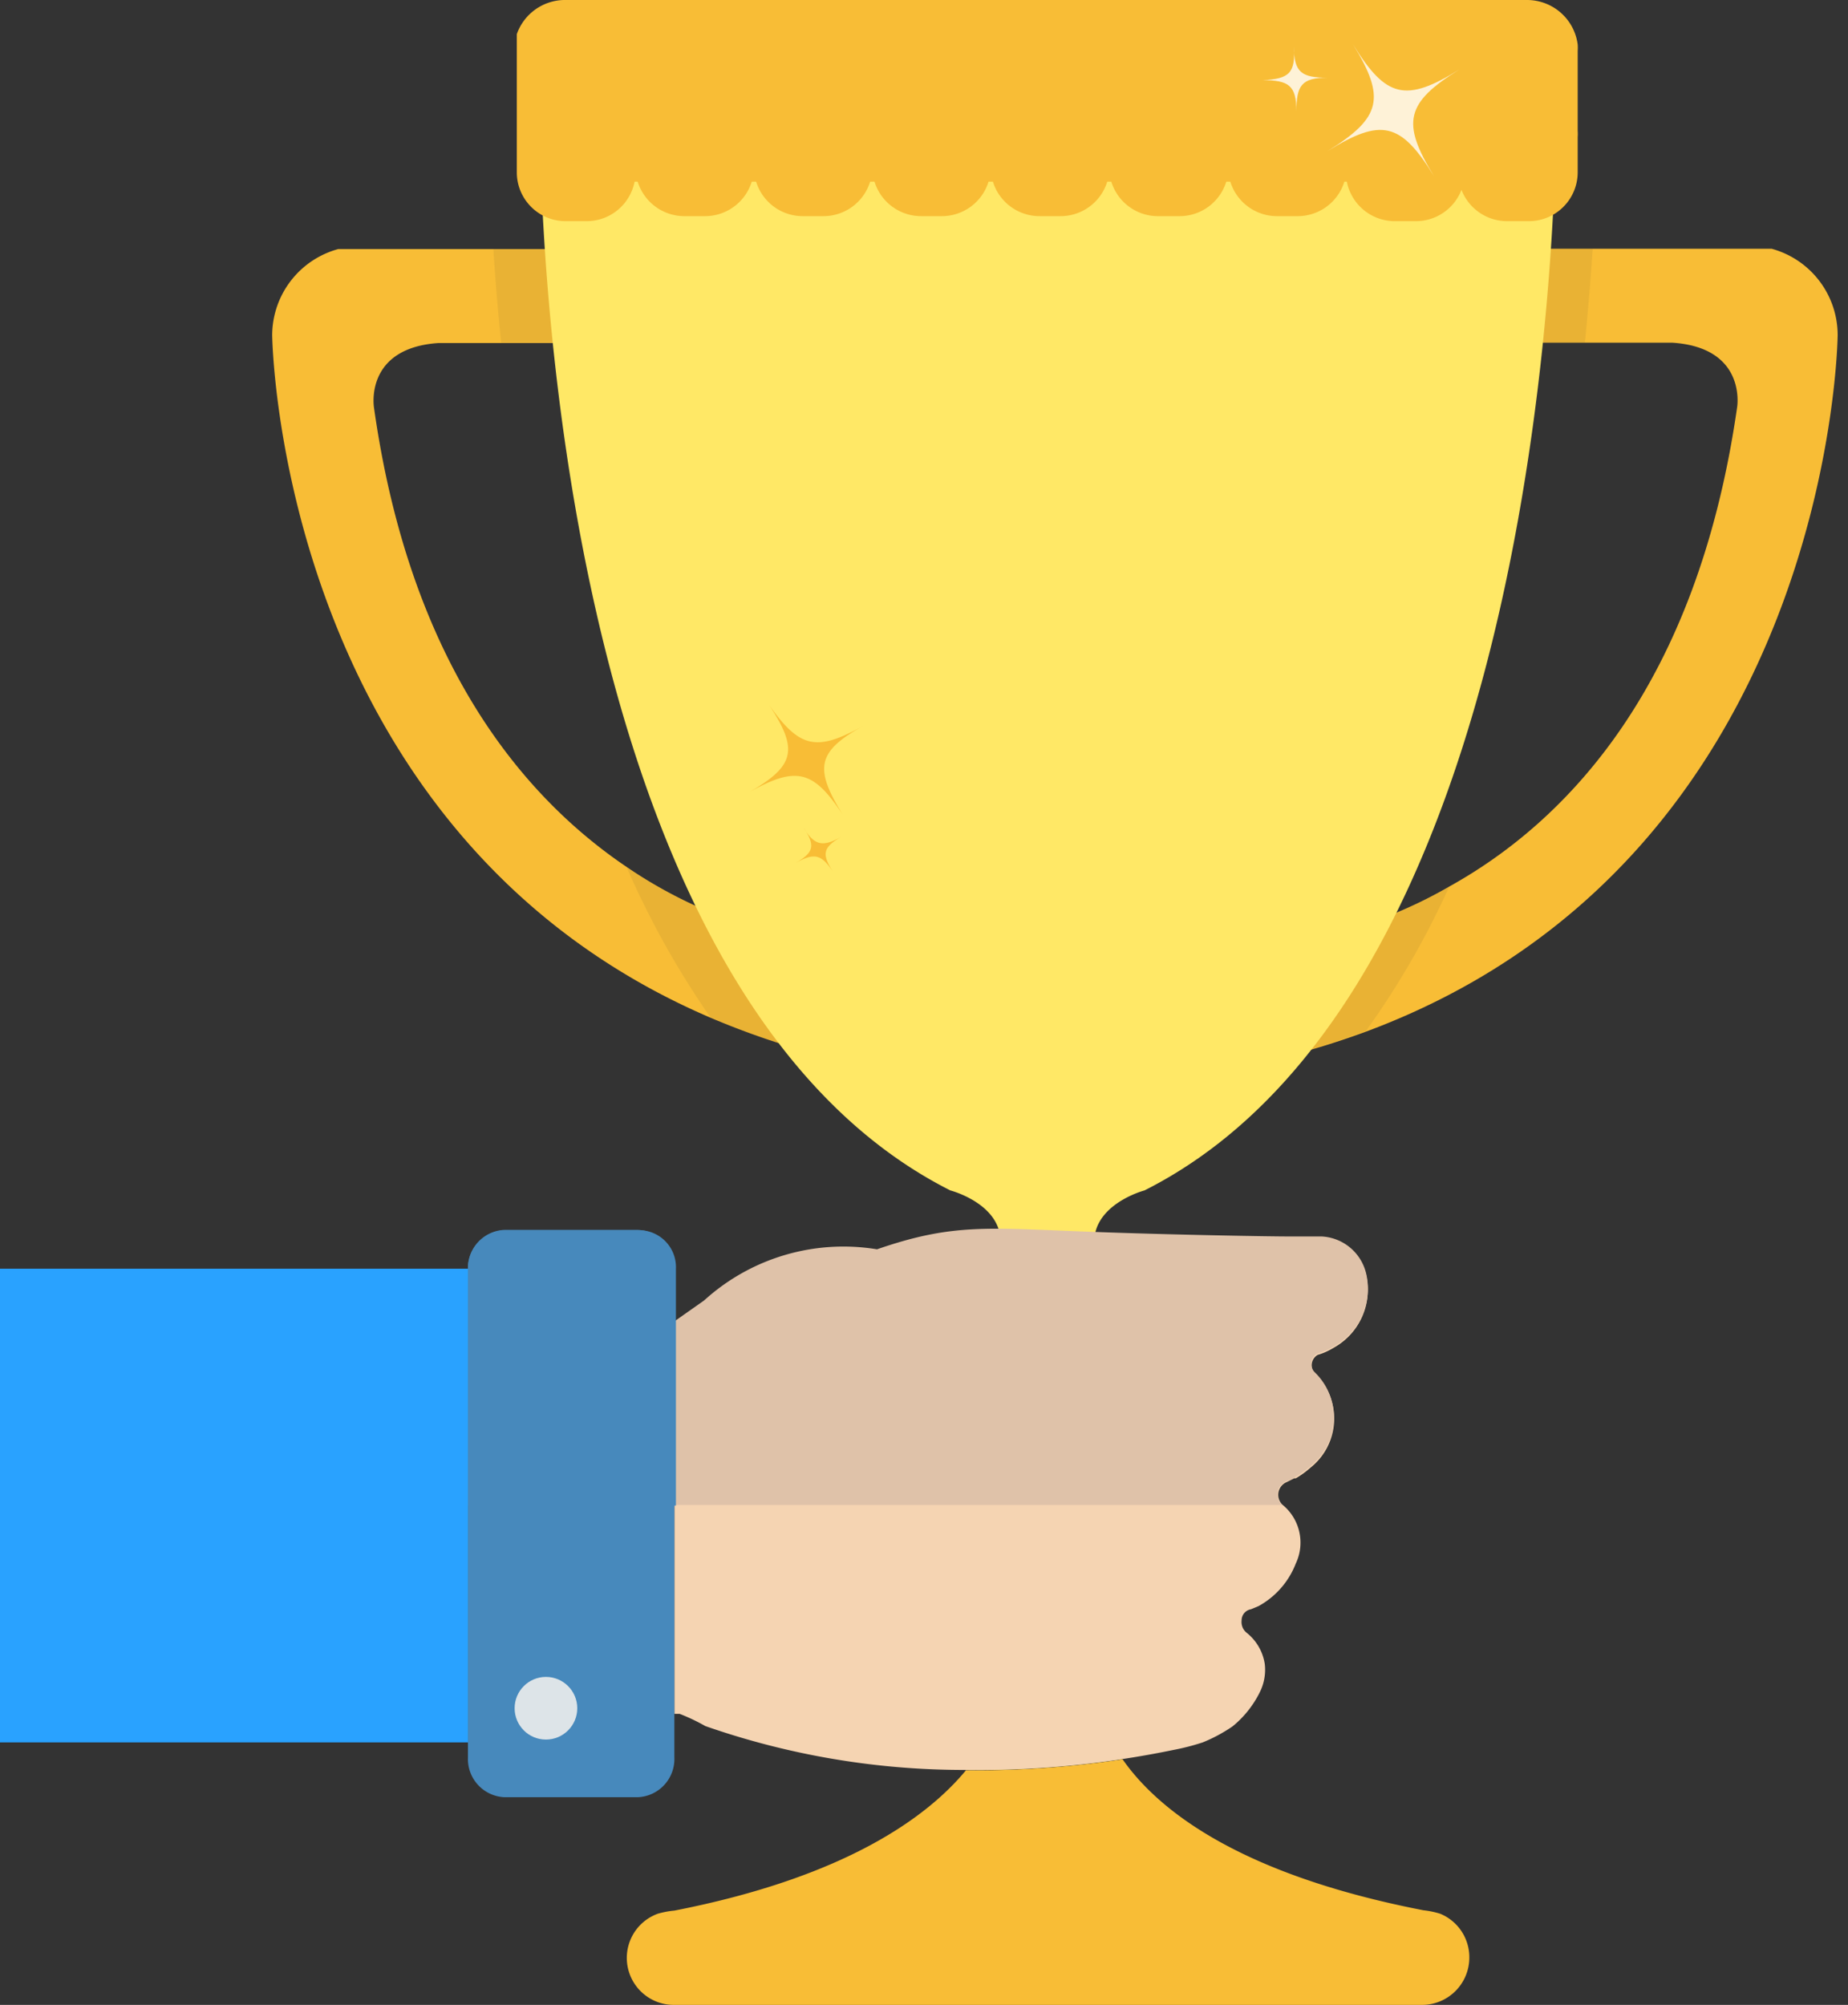
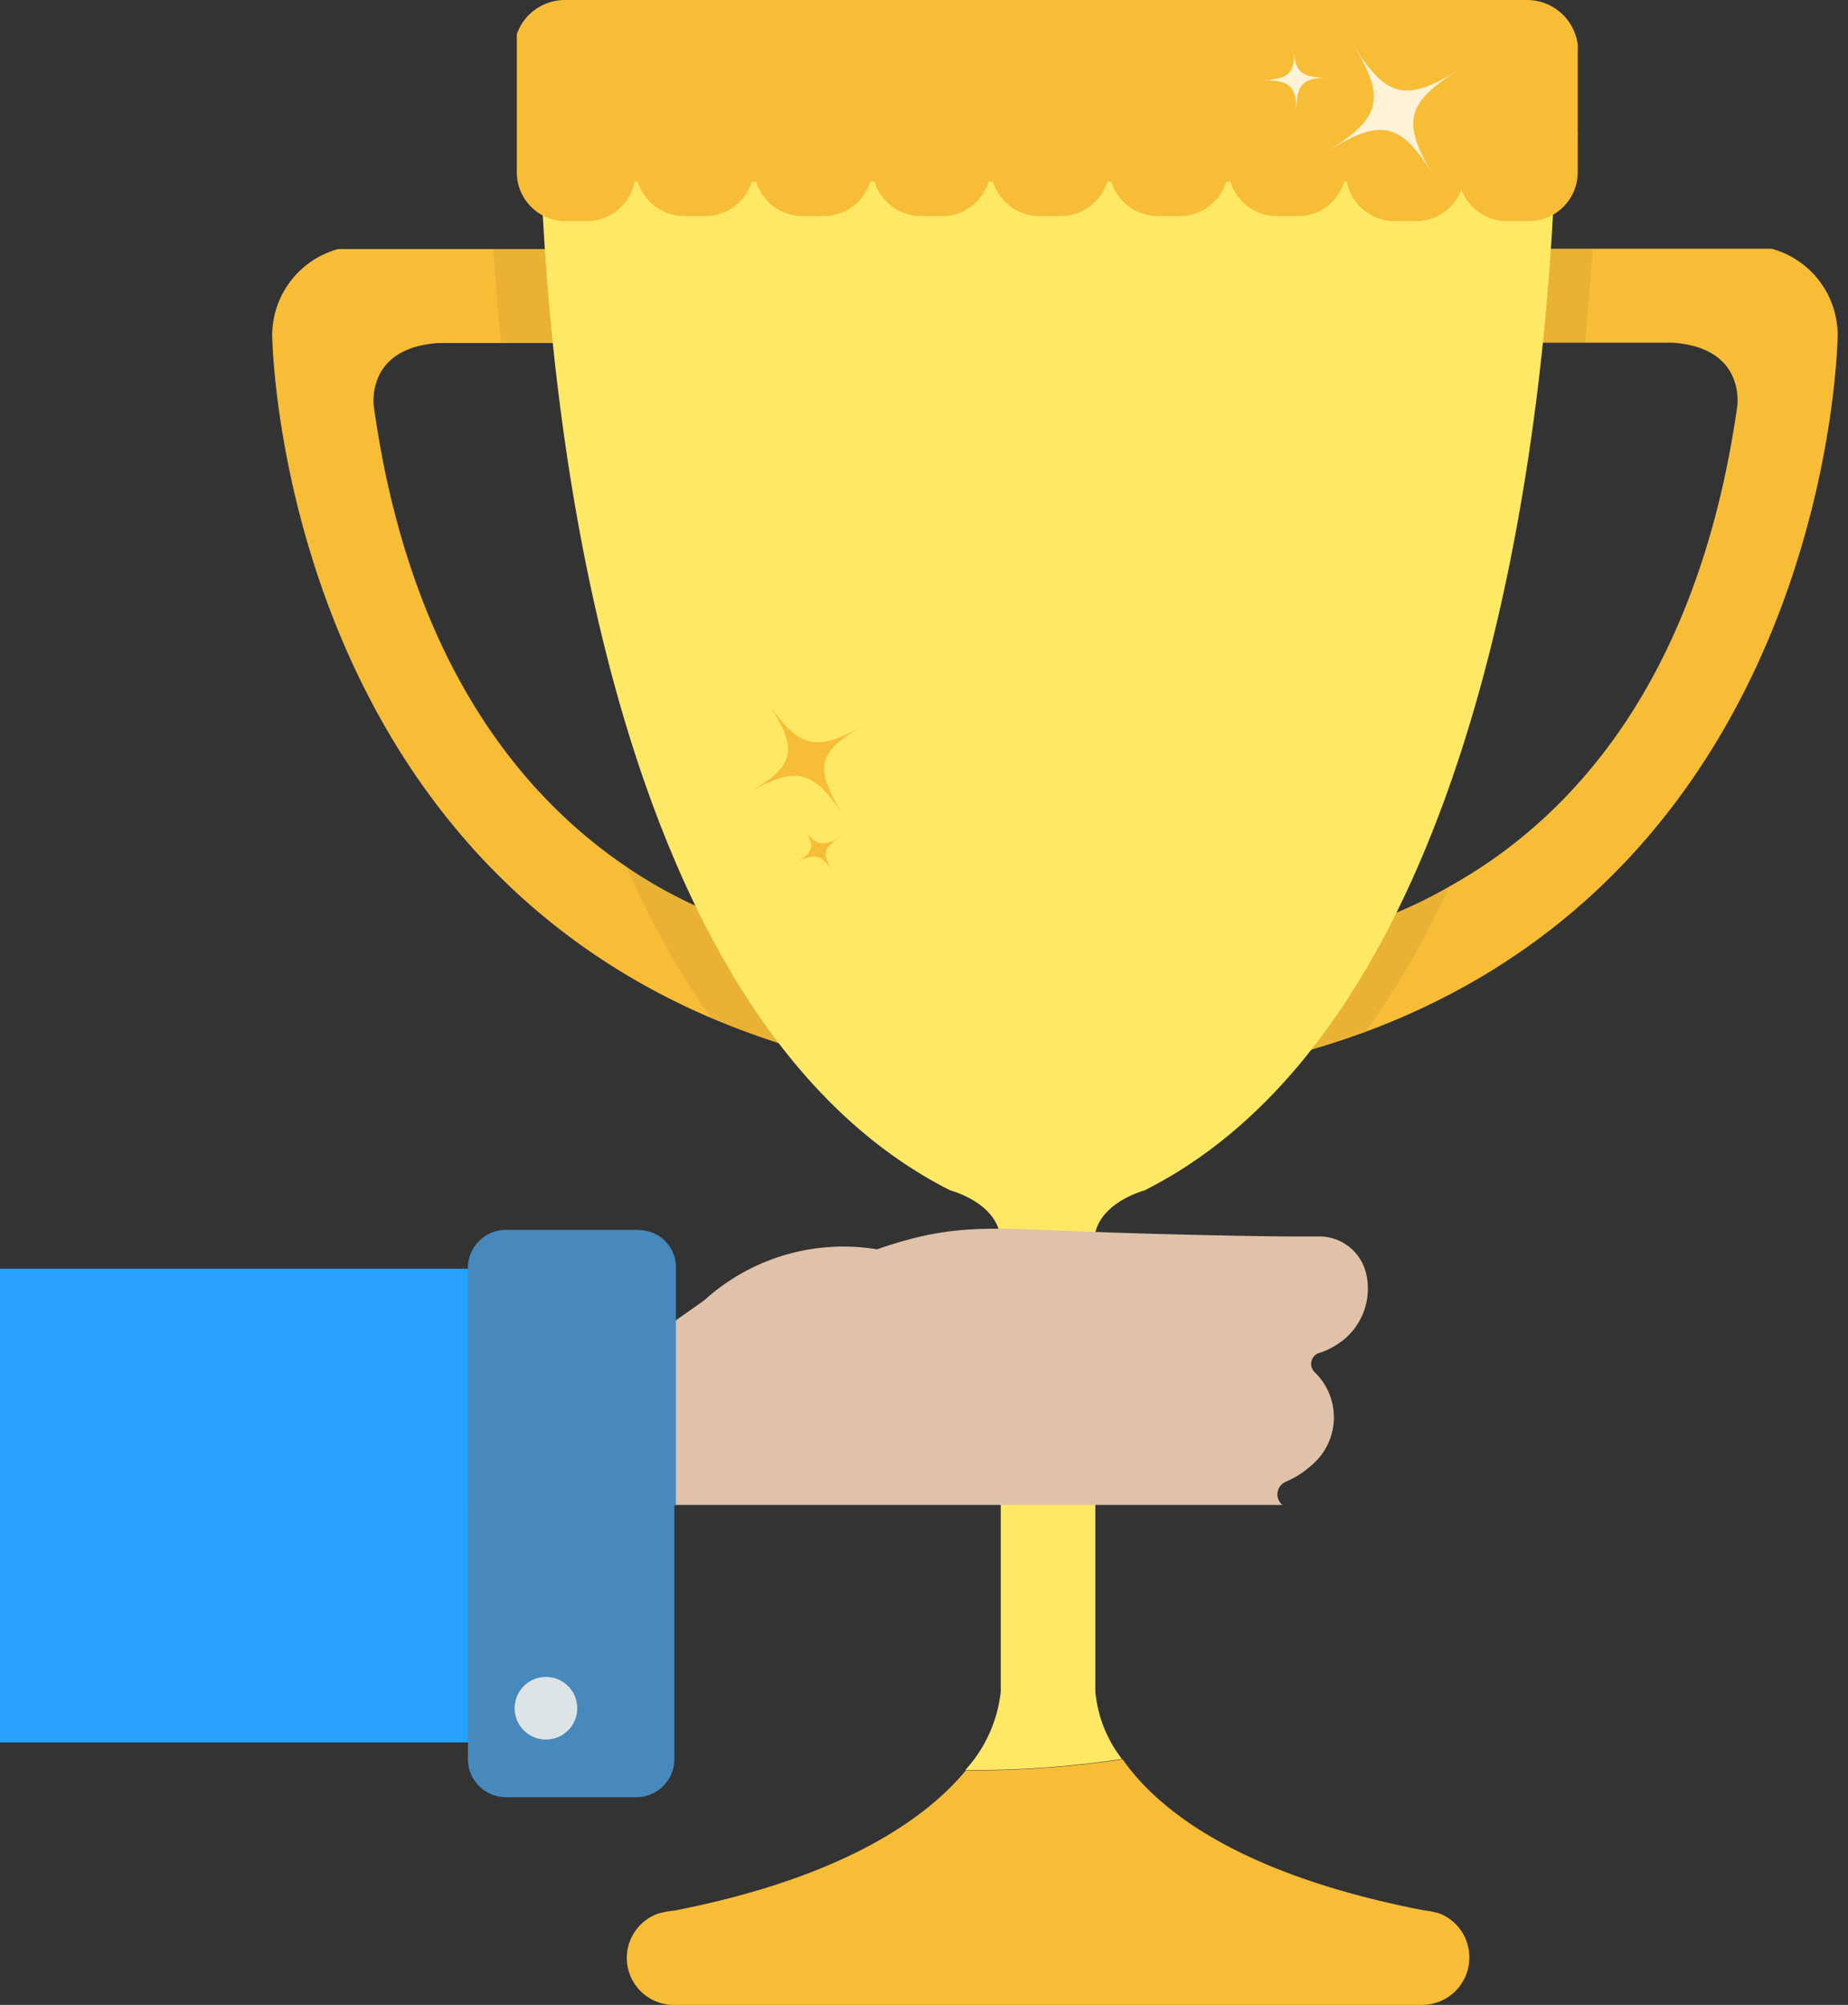
<svg xmlns="http://www.w3.org/2000/svg" width="59" height="64">
  <rect width="100%" height="100%" fill="#333333" stroke="none" />
  <g fill="none">
    <path fill="#F8BD36" d="M58.67 10.69s-.14 16.65-15 22.22a26.52 26.52 0 0 1-4.08 1.15l.41-3.85a14.46 14.46 0 0 0 6.27-1.91c3.73-2.07 7.91-6.38 9.19-15.3 0 0 .32-1.9-2.06-2.06h-5.33l-.11-3h8.6a2.86 2.86 0 0 1 2.11 2.75z" />
    <path fill="#231F20" d="M40 30.21a14.46 14.46 0 0 0 6.27-1.91 26.69 26.69 0 0 1-2.66 4.61 26.52 26.52 0 0 1-4.08 1.15l.47-3.85zM50.85 7.94c-.06.89-.14 1.89-.25 3h-2.53l-.11-3h2.89z" opacity=".07" />
    <path fill="#F8BD36" d="M27.81 34.06a25.83 25.83 0 0 1-5.12-1.57c-13.85-5.93-14-21.8-14-21.8a2.86 2.86 0 0 1 2.11-2.74h8.6l-.11 3H14c-2.38.16-2.06 2.06-2.06 2.06 1.14 8.09 4.7 12.39 8.06 14.66a14.78 14.78 0 0 0 7.29 2.54l.52 3.85z" />
    <path fill="#231F20" d="M19.42 7.94l-.11 3H16c-.11-1.07-.19-2.06-.25-3h3.67zm8.39 26.12a25.83 25.83 0 0 1-5.12-1.57A28 28 0 0 1 20 27.67a14.78 14.78 0 0 0 7.29 2.54l.52 3.85z" opacity=".07" />
    <path fill="#F8BD36" d="M46.91 62.49A1.51 1.51 0 0 1 45.4 64H21.5a1.5 1.5 0 0 1-.5-2.91c.173-.05.35-.084.53-.1 5.47-1.07 8.08-2.99 9.31-4.48a31 31 0 0 0 5-.35c1.11 1.59 3.68 3.67 9.61 4.82.18.019.357.056.53.11a1.5 1.5 0 0 1 .93 1.4z" />
    <path fill="#FFE866" d="M36.54 38s-1.33.35-1.57 1.34a1.13 1.13 0 0 0 0 .19 1.41 1.41 0 0 0 0 .37V54a4.12 4.12 0 0 0 .85 2.15 31 31 0 0 1-5 .35 4.4 4.4 0 0 0 1.13-2.5V39.89a1.68 1.68 0 0 0 0-.22 1.34 1.34 0 0 0-.07-.44c-.3-.91-1.54-1.23-1.54-1.23C16.83 31.18 17.23 3.24 17.23 3.24c0-1.82 2.14-2.3 2.14-2.3h28.17s2.14.48 2.14 2.3c0 0 .39 27.94-13.14 34.76z" />
    <path fill="#F8BD36" d="M50.37 1.42A1.63 1.63 0 0 0 48.76 0H18a1.63 1.63 0 0 0-1.5 1.09V5.5c0 .862.698 1.56 1.56 1.56h.66a1.56 1.56 0 0 0 1.54-1.26h.1a1.56 1.56 0 0 0 1.49 1.1h.66A1.56 1.56 0 0 0 24 5.8h.14a1.56 1.56 0 0 0 1.49 1.1h.66a1.56 1.56 0 0 0 1.49-1.1h.14a1.56 1.56 0 0 0 1.49 1.1h.66a1.56 1.56 0 0 0 1.49-1.1h.14a1.56 1.56 0 0 0 1.5 1.1h.66a1.56 1.56 0 0 0 1.49-1.1h.13A1.56 1.56 0 0 0 37 6.9h.66a1.56 1.56 0 0 0 1.49-1.1h.13a1.56 1.56 0 0 0 1.49 1.1h.66a1.56 1.56 0 0 0 1.49-1.1H43a1.56 1.56 0 0 0 1.53 1.26h.66a1.56 1.56 0 0 0 1.47-1 1.56 1.56 0 0 0 1.47 1h.66a1.56 1.56 0 0 0 1.58-1.56V4.38a1.52 1.52 0 0 0 0-.21V1.63a1.53 1.53 0 0 0 0-.21zM27.56 23.17C26.07 24 26 24.53 26.9 26c-.94-1.43-1.49-1.55-3-.7 1.48-.85 1.6-1.36.66-2.79.97 1.38 1.51 1.49 3 .66zm-.68 3.53c-.61.35-.66.56-.27 1.15-.39-.59-.61-.64-1.23-.29.61-.35.66-.56.27-1.15.35.59.62.64 1.23.29z" />
    <path fill="#FFF" d="M46.59 2.22c-1.71 1.06-1.86 1.69-.81 3.4-1.06-1.72-1.68-1.86-3.39-.8 1.71-1.06 1.86-1.69.81-3.4 1.05 1.71 1.68 1.86 3.39.8zm-5.28-.74c0 .84.25 1 1.08 1-.84 0-1 .25-1 1.08 0-.84-.25-1-1.08-1 .87-.04 1.05-.24 1-1.08z" opacity=".8" />
-     <path fill="#F5D4B2" d="M42.62 43l-.14.08a2 2 0 0 1-.41.17.38.38 0 0 0-.08.6 2 2 0 0 1-.15 3 2.8 2.8 0 0 1-.47.34h-.05l-.26.13a.44.44 0 0 0-.12.71c.56.452.738 1.23.43 1.88a2.63 2.63 0 0 1-1.19 1.36l-.24.1a.36.36 0 0 0-.3.36.44.44 0 0 0 .16.39c.313.248.52.605.58 1a1.6 1.6 0 0 1-.16.9 3.28 3.28 0 0 1-.87 1.09 5 5 0 0 1-.95.51c-.305.1-.615.18-.93.24a31 31 0 0 1-6.63.64 25.09 25.09 0 0 1-8.32-1.4 6.22 6.22 0 0 0-.82-.39h-.17V42.19h.06l.85-.6.08-.07a6.38 6.38 0 0 1 1.29-.91 7.17 7.17 0 0 1 4.07-.63H28a35.83 35.83 0 0 0 4-.31l1.45-.15h8.74a1.54 1.54 0 0 1 1.43 1.2 2.11 2.11 0 0 1-1 2.28z" />
    <path fill="#4789BC" d="M21.53 56.1a1.22 1.22 0 0 1-1.16 1.27H16.1a1.22 1.22 0 0 1-1.16-1.27V40.53a1.22 1.22 0 0 1 1.16-1.27h4.27c.67.032 1.188.6 1.16 1.27V56.1z" />
    <circle cx="17.43" cy="54.53" r="1" fill="#DDE4E8" />
    <path fill="#DFC2A9" d="M42.67 42.93a2.22 2.22 0 0 1-.59.27.37.37 0 0 0-.1.61 2 2 0 0 1-.15 3 2.86 2.86 0 0 1-.78.49.44.44 0 0 0-.11.74H21.56v-5.88l.91-.64.08-.07A6.61 6.61 0 0 1 28 39.88c2.43-.84 3.54-.68 6.79-.56 2.66.1 5.78.15 6.32.15h1.08a1.54 1.54 0 0 1 1.43 1.2 2.11 2.11 0 0 1-.95 2.26z" />
    <path fill="#4789BC" d="M21.58 40.5v7.56h-6.64V40.5a1.22 1.22 0 0 1 1.21-1.23h4.27a1.18 1.18 0 0 1 1.16 1.23z" />
    <path fill="#29A2FF" d="M0 40.5h14.94v15.12H0z" />
  </g>
</svg>